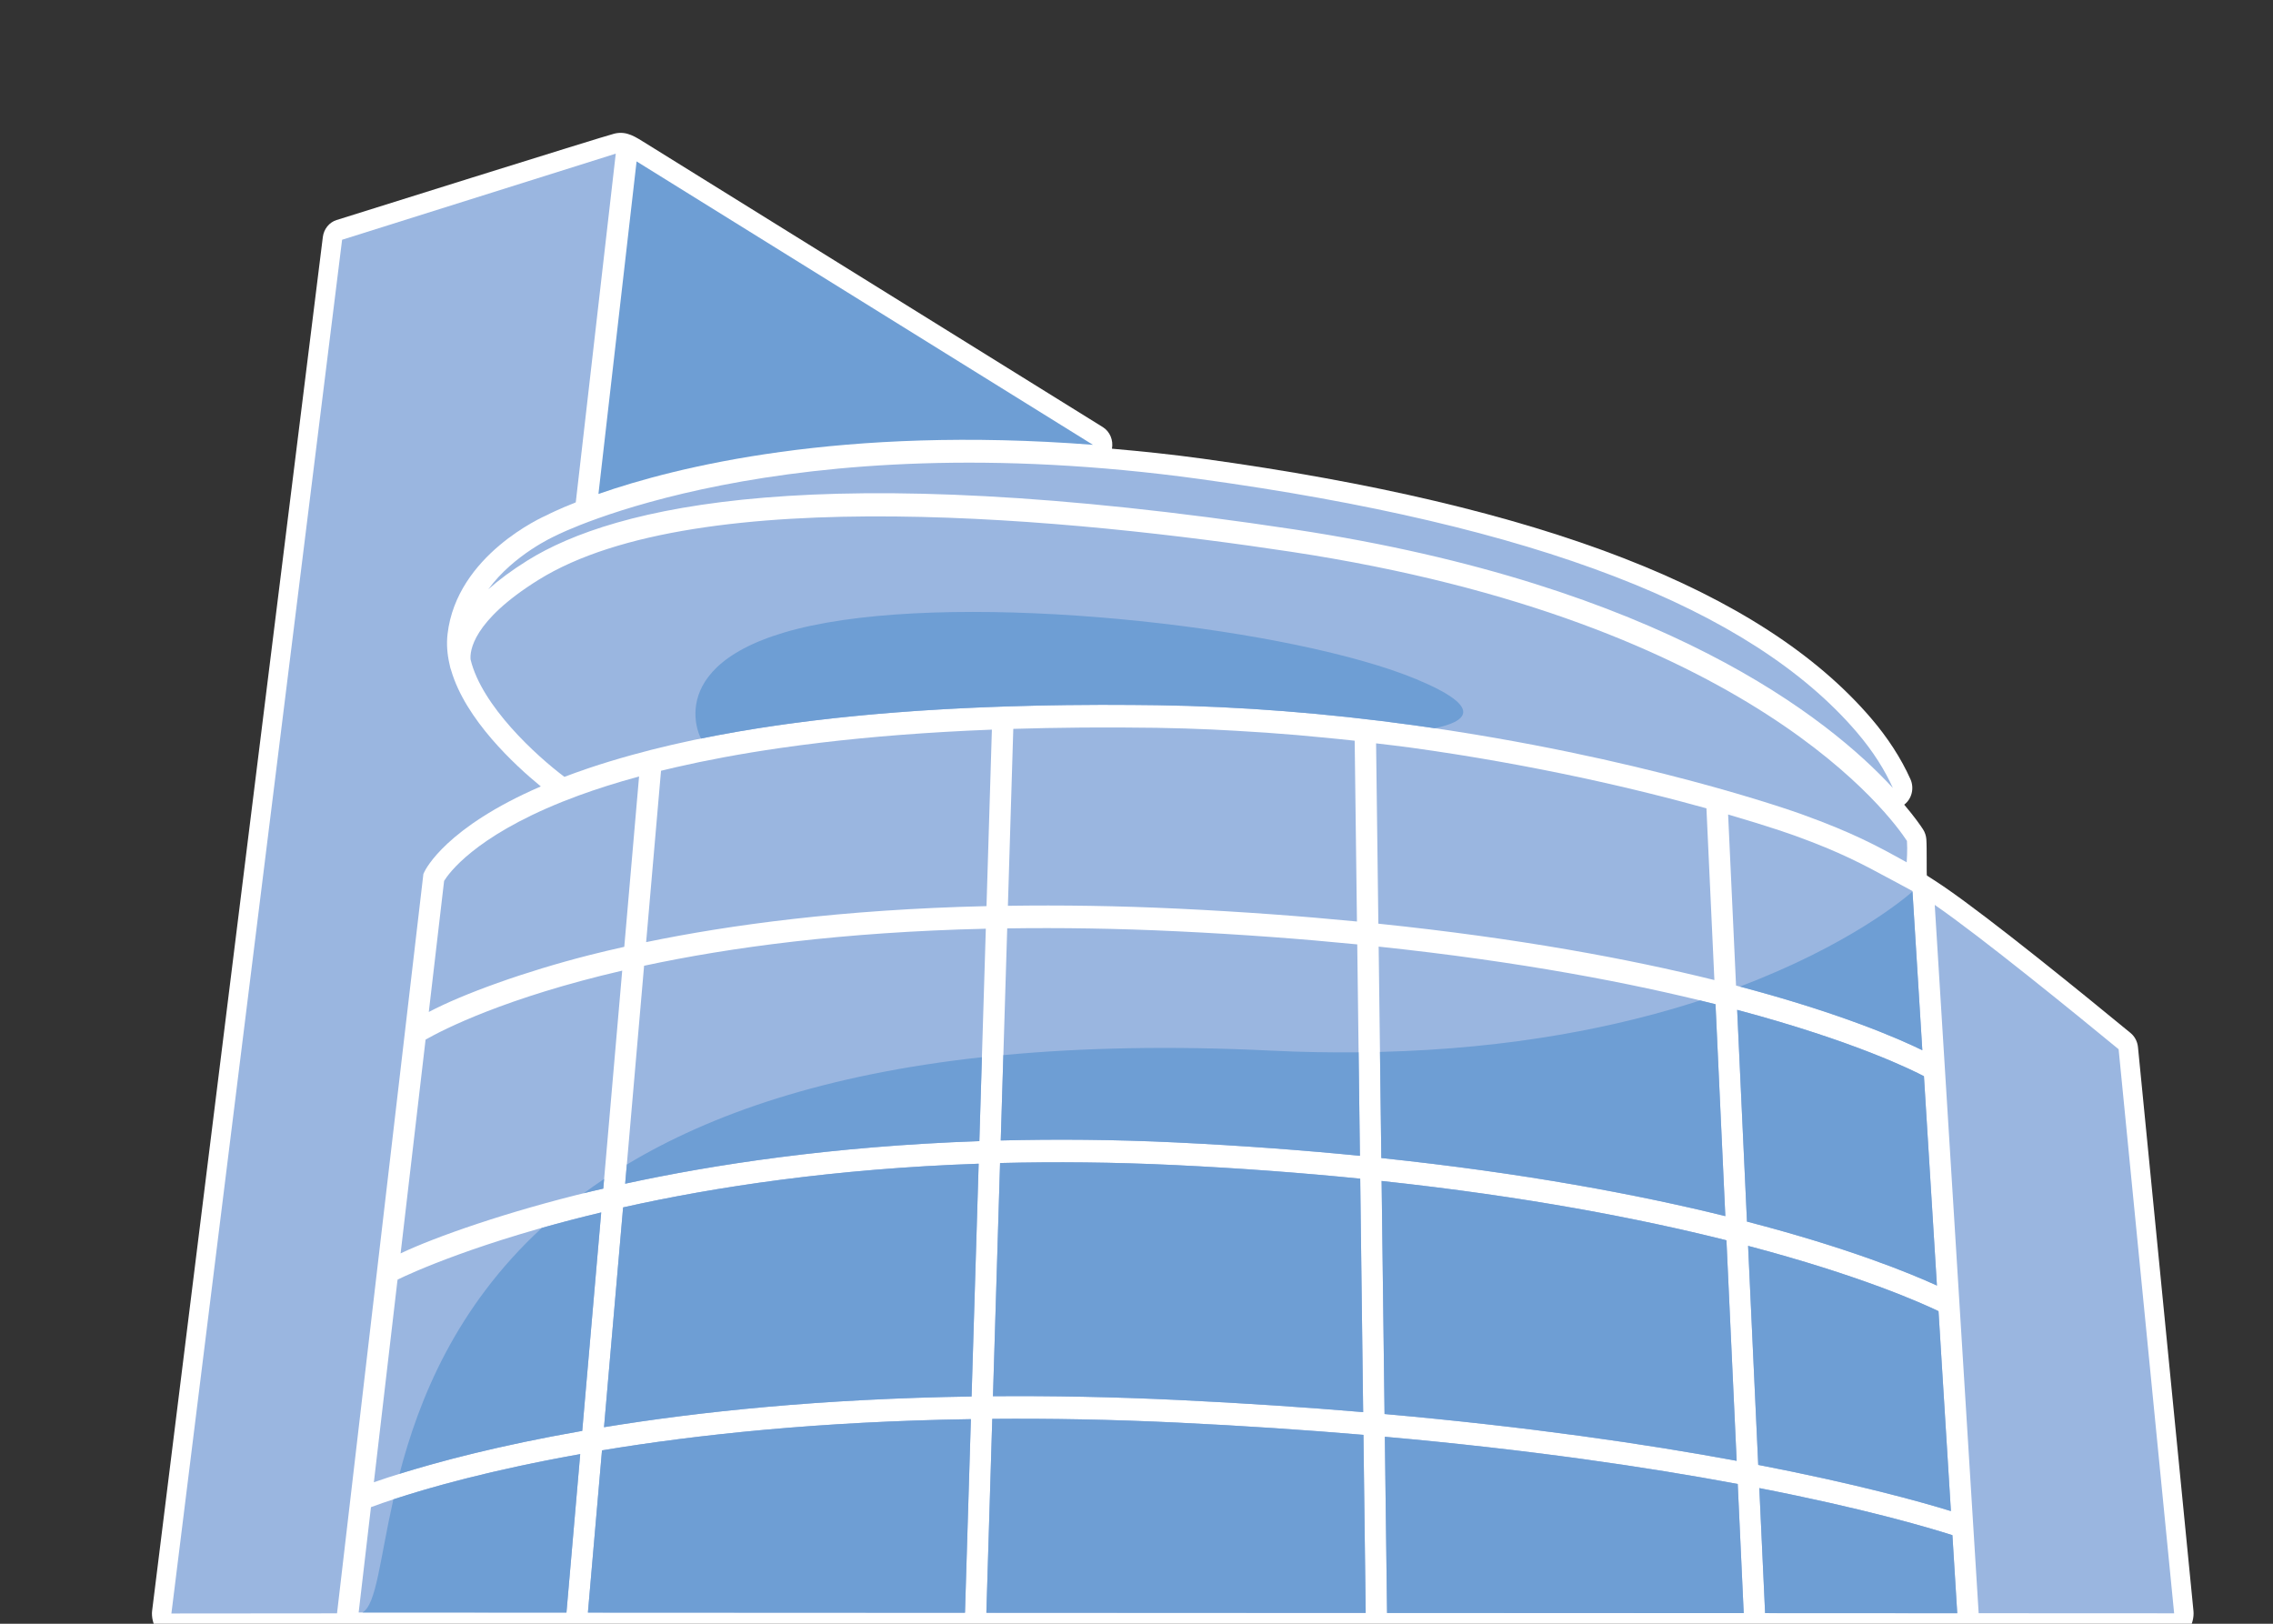
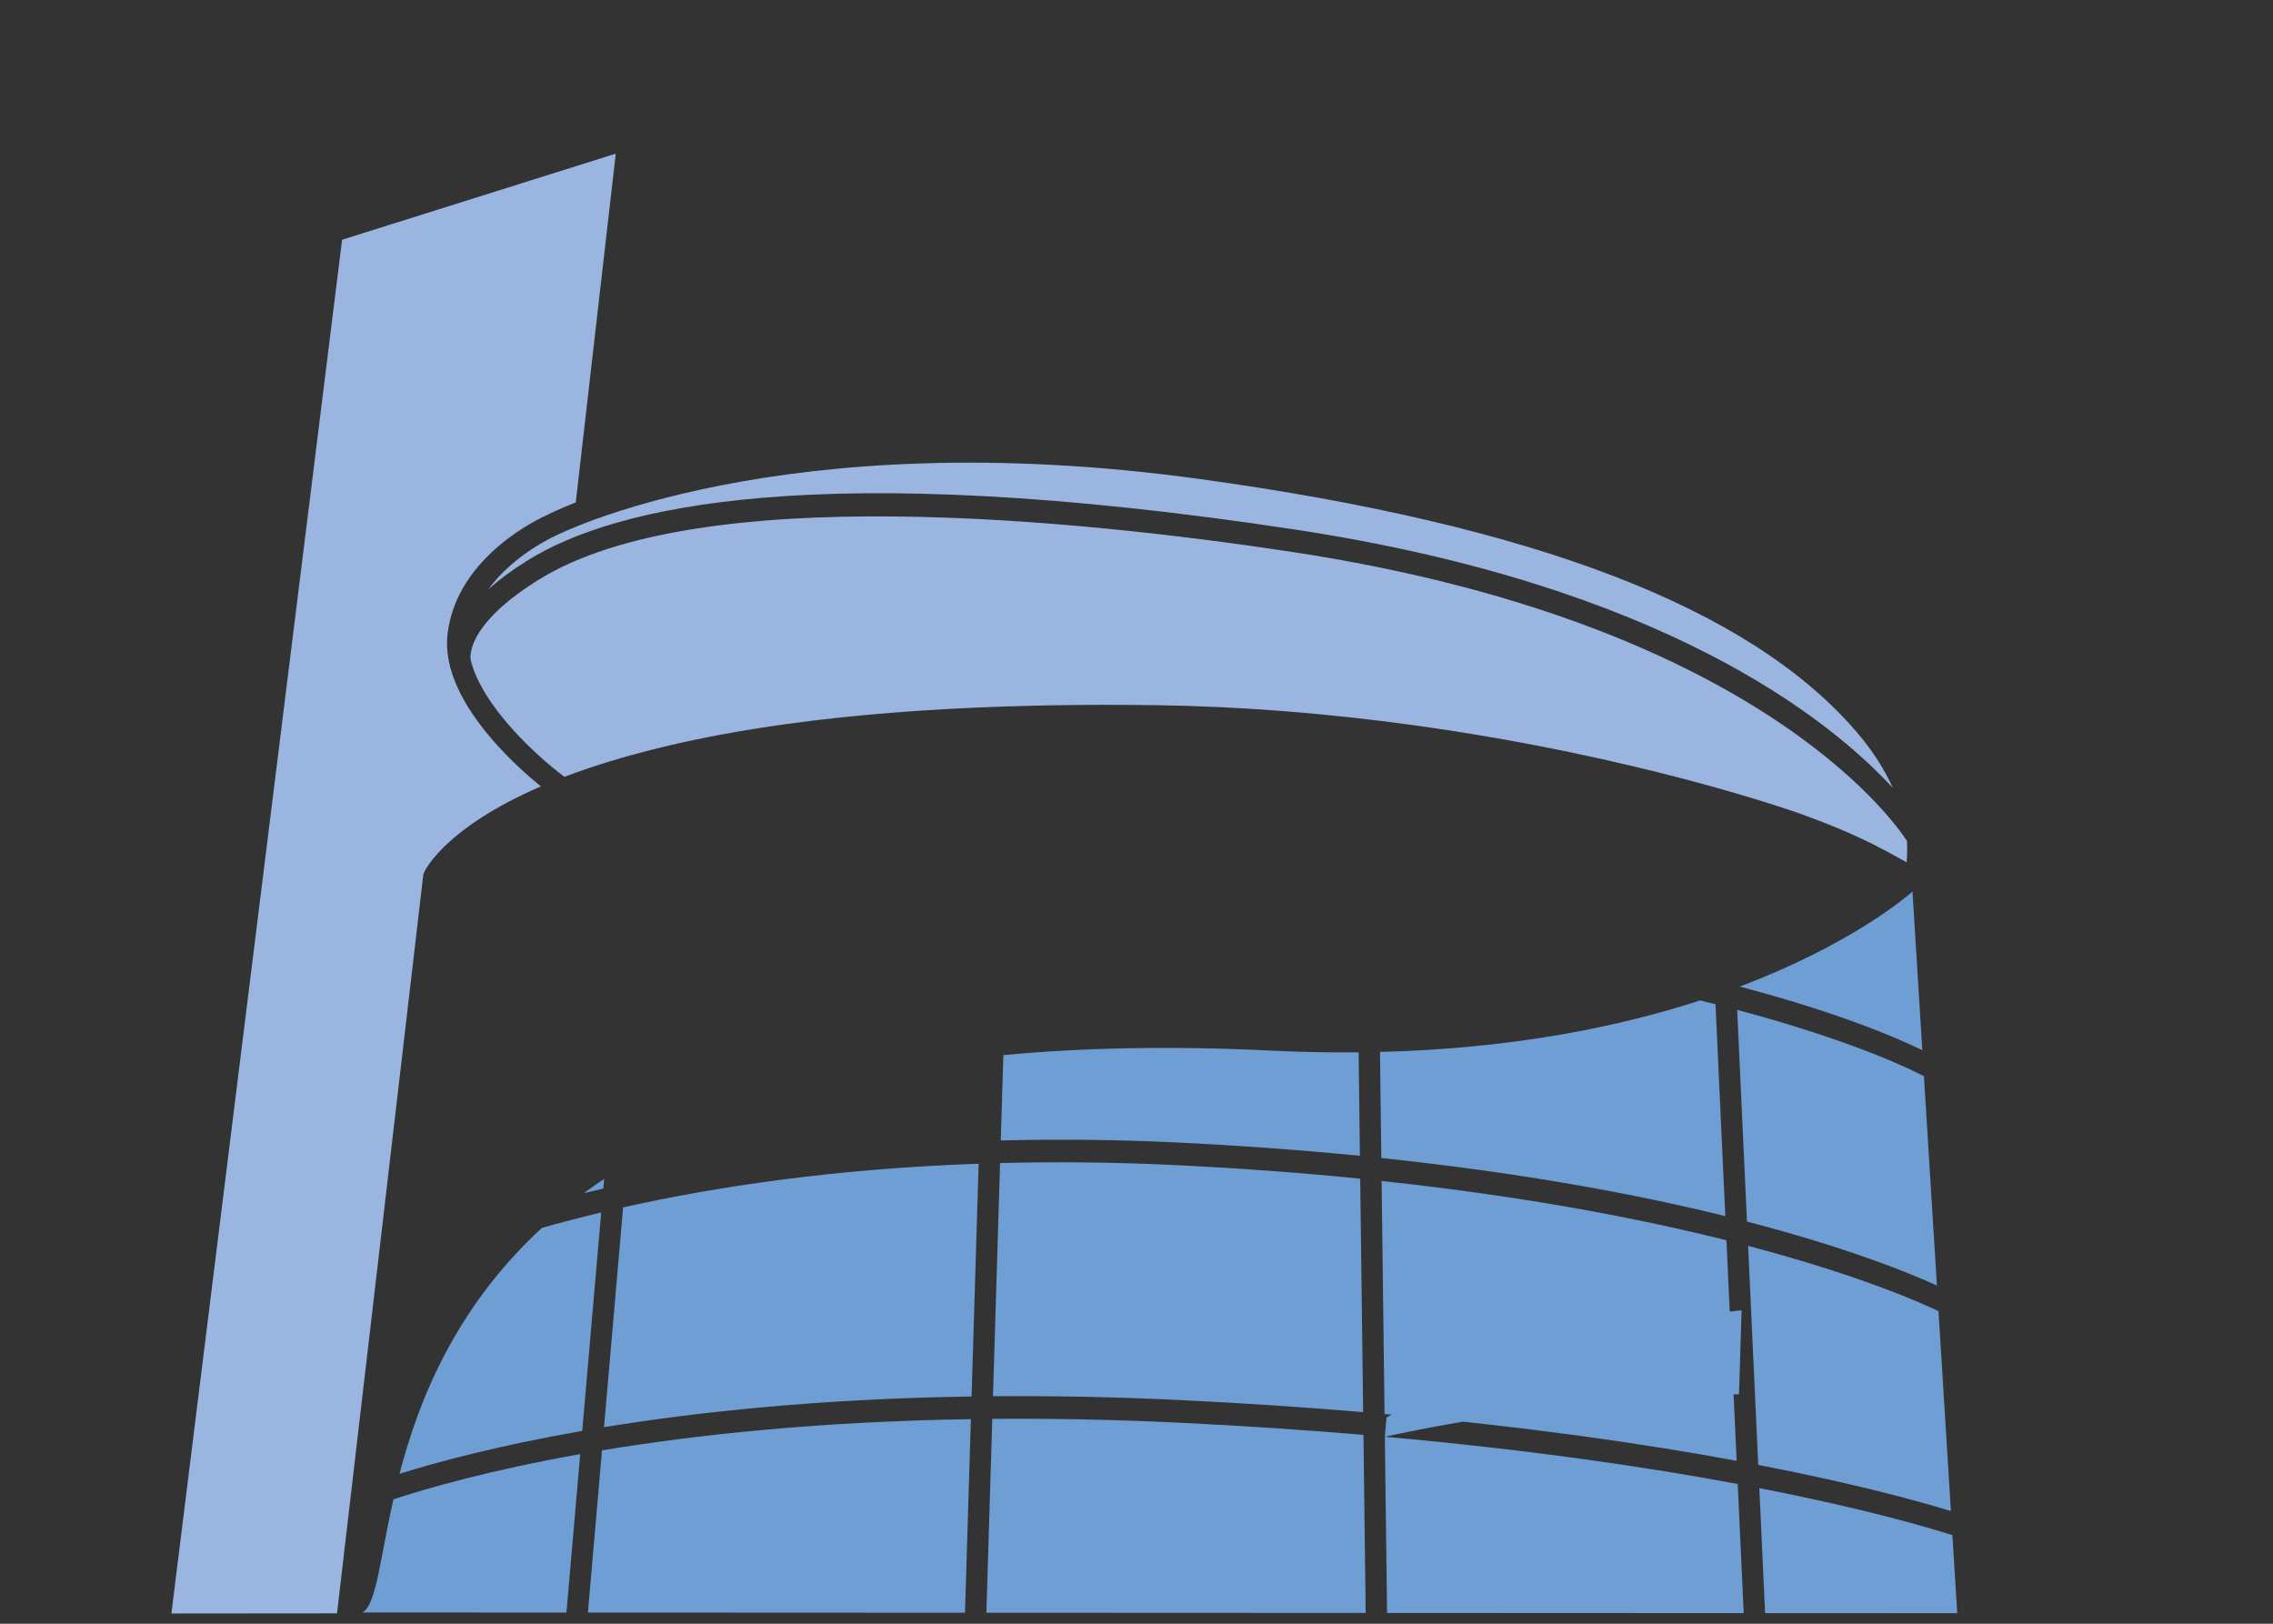
<svg xmlns="http://www.w3.org/2000/svg" xmlns:ns1="http://sodipodi.sourceforge.net/DTD/sodipodi-0.dtd" xmlns:ns2="http://www.inkscape.org/namespaces/inkscape" ns1:docname="legco.svg" ns2:version="1.0 (4035a4fb49, 2020-05-01)" id="svg869" version="1.1" viewBox="0 0 210 150" height="150mm" width="210mm">
  <rect x="0" y="0" width="210" height="150" fill="#333333" stroke="none" />
  <defs id="defs863">
    <clipPath clipPathUnits="userSpaceOnUse" id="clipPath93">
      <path d="M 0,1275.591 H 2290.141 V 0 H 0 Z" id="path91" />
    </clipPath>
  </defs>
  <ns1:namedview ns2:window-maximized="0" ns2:window-y="0" ns2:window-x="182" ns2:window-height="1040" ns2:window-width="1279" showgrid="false" ns2:document-rotation="0" ns2:current-layer="g87" ns2:document-units="mm" ns2:cy="560" ns2:cx="-110" ns2:zoom="0.35" ns2:pageshadow="2" ns2:pageopacity="0.0" borderopacity="1.0" bordercolor="#666666" pagecolor="#ffffff" id="base" />
  <g id="layer1" ns2:groupmode="layer" ns2:label="Layer 1">
    <g transform="matrix(0.278,0,0,-0.294,-165.89,243.69)" id="g87">
      <g transform="translate(-10.872,120.983)" id="g89" clip-path="url(#clipPath93)">
        <g id="g95" transform="translate(1318.119,378.878)">
-           <path d="m 0,0 c -0.183,1.749 -1.072,3.352 -2.46,4.433 -16.494,12.828 -46.424,35.817 -61.555,45.666 -0.873,0.569 -4.131,2.65 -6.123,3.809 -0.169,0.098 0.028,8.592 -0.191,11.385 -0.09,1.132 -0.476,2.217 -1.115,3.151 -0.816,1.186 -2.82,3.923 -6.241,7.732 2.53,1.82 3.413,5.189 2.07,8.013 -3.116,6.564 -7.528,13.018 -13.118,19.184 -36.393,40.141 -109.056,66.808 -222.143,81.528 -10.123,1.318 -20.147,2.306 -30.1,3.125 0.516,2.662 -0.671,5.396 -3.051,6.795 l -151.664,89.052 c -3.59,2.074 -6.443,4.107 -10.649,3.154 -3.564,-0.808 -92.33,-27.151 -92.33,-27.151 -2.442,-0.727 -4.231,-2.824 -4.563,-5.354 l -56.732,-431.649 c -0.243,-1.845 0.321,-4.434 1.55,-5.833 1.229,-1.398 3.002,-3.031 4.862,-3.029 H 12.026 c 1.829,0.001 3.572,1.665 4.795,3.02 1.227,1.36 1.817,3.906 1.628,5.729 z" style="fill:#ffffff;fill-opacity:1;fill-rule:nonzero;stroke:none" id="path97" />
-         </g>
+           </g>
        <g id="g99" transform="translate(812.213,659.607)">
          <path d="m 0,0 -90.921,-27.045 -56.731,-431.651 55.044,0.045 28.699,232.314 0.254,0.527 c 0.53,1.098 7.399,14.159 38.774,26.994 -8.628,6.674 -25.033,20.991 -29.819,36.539 -0.134,0.321 -0.352,0.944 -0.514,1.834 -0.773,3.148 -1.051,6.333 -0.661,9.507 3.053,24.862 31.79,36.872 33.013,37.373 0.548,0.272 3.775,1.823 9.597,4.001 L 0.021,-0.013 Z" style="fill:#9ab6e0;fill-opacity:1;fill-rule:nonzero;stroke:none" id="path101" />
        </g>
        <g id="g103" transform="translate(1241.344,443.663)">
          <path d="m 0,0 c -4.783,6.962 -51.376,68.906 -204.656,90.853 -70.649,10.112 -197.087,22.416 -250.144,-8.832 -22.067,-12.993 -22.818,-22.488 -22.556,-25.025 3.735,-14.639 21.938,-30.309 31.182,-36.865 0.032,0.012 0.068,0.022 0.101,0.034 2.32,0.835 4.754,1.663 7.302,2.484 0.371,0.121 0.74,0.241 1.114,0.359 2.037,0.646 4.156,1.285 6.342,1.917 1.309,0.381 2.643,0.752 3.982,1.121 1.149,0.314 2.31,0.627 3.5,0.936 34.915,9.165 79.705,14.358 133.801,15.514 1.572,0.034 3.151,0.067 4.748,0.095 2.019,0.034 4.041,0.067 6.086,0.091 3.561,0.041 7.175,0.068 10.854,0.076 0.364,0 0.715,0.007 1.08,0.008 0.64,0 1.31,-0.013 1.952,-0.013 5.083,-0.003 10.254,-0.031 15.564,-0.101 0.186,-0.003 0.364,-0.002 0.552,-0.004 27.481,-0.376 56.151,-2.491 85.211,-6.285 C -88.752,26.546 -37.204,9.14 -35.05,8.404 c 0.108,-0.037 0.197,-0.07 0.305,-0.107 16.363,-5.597 24.269,-9.543 34.657,-15.017 0,0 0.308,3.956 0.088,6.72 M -203.649,97.884 C -81.24,80.358 -25.913,38.443 -4.681,16.633 c -2.554,5.383 -6.362,11.322 -12.064,17.612 -35.321,38.959 -106.693,64.949 -218.19,79.46 -139.361,18.144 -213.412,-17.434 -214.142,-17.797 -0.352,-0.151 -13.902,-5.882 -22.376,-16.835 3.424,2.88 7.691,5.915 13.048,9.071 28.799,16.957 96.375,32.413 254.756,9.74" style="fill:#9ab6e0;fill-opacity:1;fill-rule:nonzero;stroke:none" id="path105" />
        </g>
        <g id="g107" transform="translate(1174.705,453.901)">
-           <path d="m 0,0 c -2.803,0.736 -5.788,1.502 -8.945,2.287 -0.029,0.007 -0.056,0.014 -0.084,0.021 -1.497,0.372 -3.038,0.75 -4.612,1.13 -0.148,0.036 -0.297,0.071 -0.445,0.107 -1.492,0.359 -3.02,0.723 -4.579,1.088 -0.185,0.044 -0.367,0.087 -0.554,0.13 -1.605,0.376 -3.247,0.753 -4.921,1.133 -0.119,0.027 -0.234,0.053 -0.354,0.08 -7.258,1.641 -15.148,3.315 -23.6,4.959 -0.31,0.06 -0.629,0.121 -0.941,0.18 -1.734,0.335 -3.488,0.669 -5.268,1.001 -0.539,0.101 -1.088,0.199 -1.631,0.3 -1.589,0.293 -3.195,0.585 -4.821,0.874 -0.631,0.112 -1.267,0.225 -1.903,0.336 -1.586,0.278 -3.189,0.555 -4.807,0.829 -0.666,0.113 -1.334,0.226 -2.006,0.338 -1.616,0.27 -3.25,0.537 -4.896,0.802 -0.688,0.11 -1.372,0.22 -2.065,0.33 -1.739,0.275 -3.499,0.546 -5.27,0.814 -0.595,0.09 -1.183,0.181 -1.78,0.271 -2.064,0.307 -4.152,0.609 -6.257,0.906 -0.324,0.046 -0.642,0.094 -0.967,0.14 -2.491,0.348 -5.01,0.69 -7.558,1.022 -3.855,0.504 -7.681,0.9 -11.522,1.344 l 0.757,-56.661 c 46.813,-4.594 83.628,-11.142 111.672,-17.716 z m -359.343,-117.941 c 29.033,5.965 68.746,11.758 117.708,13.375 l 2.151,66.741 c -47.503,-1.042 -84.99,-5.851 -113.568,-11.635 z M 3.016,-61.558 c -27.927,6.668 -64.877,13.404 -111.949,18.112 l 0.887,-66.431 c 47.552,-4.735 85.362,-11.496 114.322,-18.252 z m -178.712,-131.46 c -21.892,0.993 -42.417,1.331 -61.643,1.181 l -1.963,-60.921 126.06,-0.055 -0.746,55.953 c -19.144,1.533 -39.702,2.845 -61.708,3.842 m 193.271,-20.575 1.924,-39.279 63.852,-0.028 -1.608,24.522 c -8.433,2.541 -29.618,8.417 -64.168,14.785 m 119.408,137.9 C 122.84,-64.692 91.251,-40.352 75.872,-30.34 l 14.599,-222.564 64.962,-0.029 z m -503.354,-118.759 c 31.695,4.896 72.388,8.936 122.151,9.647 l 2.357,73.141 c -48.033,-1.582 -87.592,-7.264 -118.163,-13.722 z m 373.019,58.726 c -28.868,6.847 -66.84,13.791 -114.598,18.639 l 0.978,-73.223 c 48.058,-4.042 86.959,-9.448 117.015,-14.707 z m 65.636,51.554 c -3.194,1.606 -22.644,10.915 -62.069,20.85 l 3.259,-66.527 c 33.634,-8.252 54.125,-16.205 63.124,-20.092 z m -179.161,-113.288 0.739,-55.356 118.525,-0.053 -1.988,40.572 c -29.901,5.281 -68.889,10.749 -117.276,14.837 m 184.003,39.464 c -5.48,2.495 -25.95,11.213 -63.279,20.518 l 3.371,-68.819 c 32.678,-5.966 53.873,-11.561 64.028,-14.511 z m -448.848,-94.703 125.314,-0.056 1.96,60.828 c -50.242,-0.728 -91.075,-4.863 -122.592,-9.809 z m 195.453,147.719 c 21.894,-0.993 42.233,-2.434 61.11,-4.196 l -0.887,66.43 c -18.421,1.723 -38.308,3.136 -59.779,4.109 -20.229,0.916 -39.012,1.158 -56.549,0.918 l -2.148,-66.641 c 18.232,0.44 37.644,0.313 58.253,-0.62 m 0.768,73.457 c 21.322,-0.966 41.056,-2.354 59.358,-4.035 l -0.758,56.809 c -3.832,0.407 -7.64,0.745 -11.452,1.093 -2.614,0.238 -5.23,0.482 -7.833,0.691 -3.344,0.271 -6.673,0.509 -9.997,0.733 -3.465,0.231 -6.916,0.433 -10.355,0.613 -2.609,0.138 -5.223,0.285 -7.816,0.392 -5.946,0.244 -11.859,0.431 -17.704,0.517 -0.199,0.002 -0.402,0.013 -0.6,0.016 -4.062,0.055 -8.043,0.087 -11.966,0.102 -0.634,0.002 -1.255,10e-4 -1.885,0.002 -3.359,0.008 -6.673,0.002 -9.931,-0.018 -0.585,-0.004 -1.172,-0.008 -1.754,-0.013 -7.658,-0.062 -15.051,-0.197 -22.161,-0.406 l -1.791,-55.593 c 17.547,0.245 36.364,0.015 56.645,-0.903 M 71.748,-75.998 68.468,-26 l -1.245,0.657 -0.004,0.001 v -0.001 l -0.003,0.003 c -2.071,1.039 -3.997,2.023 -5.84,2.964 -9.403,4.803 -16.863,8.606 -31.783,13.715 -0.101,0.035 -0.193,0.067 -0.295,0.102 -0.808,0.276 -8.636,2.918 -22.09,6.622 L 9.84,-55.684 c 33.933,-8.397 53.689,-16.525 61.908,-20.314 m -247.121,-109.909 c 21.836,-0.989 42.246,-2.292 61.289,-3.81 l -0.979,73.35 c -19,1.806 -39.495,3.275 -61.529,4.273 -20.552,0.931 -39.931,1.08 -58.157,0.644 l -2.36,-73.272 c 19.273,0.148 39.828,-0.192 61.736,-1.185 m -272.537,-66.758 69.056,-0.03 4.574,49.783 c -38.05,-6.399 -61.147,-13.719 -69.542,-16.669 z m 12.92,104.58 -0.013,-0.102 0.067,-0.159 c -0.029,-0.011 -0.062,-0.025 -0.091,-0.038 l -7.83,-63.374 c 11.08,3.66 34.119,10.334 69.248,16.147 l 6.304,68.635 c -40.379,-9.099 -63.424,-19.124 -67.685,-21.109 m 68.374,28.6 6.291,68.488 c -38.796,-8.513 -59.432,-18.484 -65.349,-21.676 l -8.298,-67.168 c 11.468,5.165 35.582,13.18 63.55,19.523 1.22,0.276 2.539,0.555 3.806,0.833 M -237.47,24.732 c -21.296,-0.787 -40.077,-2.214 -56.617,-4.071 -0.039,-0.005 -0.077,-0.009 -0.077,-0.009 -2.337,-0.262 -4.591,-0.53 -6.804,-0.803 -0.077,-0.01 -0.155,-0.02 -0.232,-0.03 -2.195,-0.272 -4.346,-0.553 -6.456,-0.84 -0.068,-0.01 -0.136,-0.019 -0.203,-0.028 -13.05,-1.783 -24.518,-3.834 -34.574,-6.021 -0.099,-0.022 -0.195,-0.044 -0.295,-0.066 -1.536,-0.336 -3.04,-0.675 -4.51,-1.015 -0.063,-0.015 -0.123,-0.03 -0.186,-0.044 l -4.946,-53.844 c 27.537,5.385 65.01,10.253 113.114,11.314 z m -122.168,-68.249 4.917,53.533 c -7.581,-1.951 -14.188,-3.957 -19.927,-5.939 -0.107,-0.037 -0.216,-0.074 -0.323,-0.111 -1.871,-0.65 -3.656,-1.296 -5.342,-1.937 -29.151,-11.075 -37.703,-22.508 -39.201,-24.835 l -5.088,-41.182 c 11.312,5.654 31.902,12.716 53.561,17.918 3.534,0.848 7.388,1.703 11.403,2.553" style="fill:#9ab6e0;fill-opacity:1;fill-rule:nonzero;stroke:none" id="path109" />
-         </g>
+           </g>
        <g id="g111" transform="translate(1078.242,494.498)">
-           <path d="m 0,0 c -39.881,15.657 -139.983,27.113 -195.984,17.73 -56.006,-9.378 -41.981,-35.818 -41.981,-35.818 l 0.333,-0.57 c 30.885,5.946 67.863,9.403 110.702,10.319 1.573,0.034 3.152,0.068 4.748,0.095 2.02,0.034 4.041,0.067 6.086,0.091 3.562,0.041 7.175,0.068 10.855,0.076 0.364,0 0.715,0.007 1.08,0.008 0.639,0 1.309,-0.013 1.952,-0.013 5.083,-0.003 10.254,-0.031 15.563,-0.101 0.187,-0.003 0.365,-0.002 0.552,-0.004 27.482,-0.376 56.152,-2.491 85.211,-6.285 2.377,-0.31 4.73,-0.629 7.058,-0.953 C 16.163,-13.475 23.474,-9.213 0,0" style="fill:#6e9ed4;fill-opacity:1;fill-rule:nonzero;stroke:none" id="path113" />
-         </g>
+           </g>
        <g id="g115" transform="translate(1177.721,392.343)">
-           <path d="m 0,0 c -1.672,0.398 -3.379,0.798 -5.115,1.197 -27.122,-8.331 -62.388,-15.136 -106.392,-16.176 l 0.445,-33.34 c 47.552,-4.736 85.363,-11.496 114.323,-18.252 z m 3.633,-74.168 c -28.868,6.847 -66.841,13.791 -114.599,18.639 l 0.979,-73.223 c 48.057,-4.042 86.959,-9.448 117.014,-14.707 z m -182.345,-57.292 c -21.892,0.992 -42.417,1.331 -61.643,1.181 l -1.962,-60.921 126.059,-0.056 -0.746,55.953 c -19.143,1.533 -39.702,2.846 -61.708,3.843 m 68.819,-4.442 0.74,-55.357 118.524,-0.053 -1.987,40.573 c -29.902,5.281 -68.89,10.749 -117.277,14.837 m -252.465,79.518 c 29.033,5.966 68.746,11.759 117.708,13.375 l 0.849,26.368 c -52.096,-5.392 -90.09,-17.834 -118.005,-33.728 z M 78.728,-166.82 c -8.434,2.541 -29.619,8.417 -64.168,14.785 l 1.923,-39.279 63.852,-0.029 z m -4.618,70.382 c -5.479,2.495 -25.95,11.212 -63.279,20.518 l 3.371,-68.819 c 32.679,-5.966 53.873,-11.562 64.028,-14.511 z m -4.841,73.824 c -3.195,1.605 -22.645,10.915 -62.07,20.849 l 3.259,-66.526 c 33.635,-8.252 54.125,-16.205 63.124,-20.093 z m -248.553,-20.809 c 21.893,-0.992 42.232,-2.433 61.109,-4.195 l -0.434,32.514 c -9.282,-0.085 -18.905,0.064 -28.941,0.531 -33.464,1.553 -62.975,0.925 -89.123,-1.404 l -0.864,-26.826 c 18.231,0.441 37.643,0.314 58.253,-0.62 m -190.348,-14.505 0.278,3.032 c -2.328,-1.475 -4.593,-2.967 -6.769,-4.489 0.894,0.208 1.782,0.419 2.685,0.624 1.22,0.277 2.54,0.556 3.806,0.833 m 191.243,-66.422 c 21.836,-0.989 42.246,-2.292 61.289,-3.809 l -0.979,73.349 c -19,1.807 -39.494,3.276 -61.528,4.274 -20.552,0.931 -39.931,1.08 -58.158,0.643 l -2.36,-73.271 c 19.273,0.147 39.828,-0.192 61.736,-1.186 M 65.462,35.41 C 62.62,33.053 44.185,18.477 8.074,5.558 41.228,-2.727 60.617,-10.699 68.732,-14.44 Z m -434.849,-168.305 c 31.696,4.897 72.388,8.937 122.152,9.648 l 2.356,73.141 c -48.032,-1.582 -87.592,-7.264 -118.163,-13.722 z m -5.35,-58.247 125.313,-0.055 1.96,60.828 c -50.241,-0.729 -91.074,-4.863 -122.592,-9.81 z m -74.911,0.034 67.779,-0.03 4.573,49.783 c -29.916,-5.031 -50.547,-10.622 -62.099,-14.22 -4.526,-19.068 -5.616,-33.007 -10.253,-35.533 m 59.604,120.836 c -28.628,-24.996 -40.883,-53.93 -47.303,-77.274 12.722,3.758 32.92,8.892 60.722,13.492 l 6.305,68.636 c -7.127,-1.605 -13.685,-3.24 -19.724,-4.854" style="fill:#6e9ed4;fill-opacity:1;fill-rule:nonzero;stroke:none" id="path117" />
+           <path d="m 0,0 c -1.672,0.398 -3.379,0.798 -5.115,1.197 -27.122,-8.331 -62.388,-15.136 -106.392,-16.176 l 0.445,-33.34 c 47.552,-4.736 85.363,-11.496 114.323,-18.252 z m 3.633,-74.168 c -28.868,6.847 -66.841,13.791 -114.599,18.639 l 0.979,-73.223 c 48.057,-4.042 86.959,-9.448 117.014,-14.707 z m -182.345,-57.292 c -21.892,0.992 -42.417,1.331 -61.643,1.181 l -1.962,-60.921 126.059,-0.056 -0.746,55.953 c -19.143,1.533 -39.702,2.846 -61.708,3.843 m 68.819,-4.442 0.74,-55.357 118.524,-0.053 -1.987,40.573 c -29.902,5.281 -68.89,10.749 -117.277,14.837 c 29.033,5.966 68.746,11.759 117.708,13.375 l 0.849,26.368 c -52.096,-5.392 -90.09,-17.834 -118.005,-33.728 z M 78.728,-166.82 c -8.434,2.541 -29.619,8.417 -64.168,14.785 l 1.923,-39.279 63.852,-0.029 z m -4.618,70.382 c -5.479,2.495 -25.95,11.212 -63.279,20.518 l 3.371,-68.819 c 32.679,-5.966 53.873,-11.562 64.028,-14.511 z m -4.841,73.824 c -3.195,1.605 -22.645,10.915 -62.07,20.849 l 3.259,-66.526 c 33.635,-8.252 54.125,-16.205 63.124,-20.093 z m -248.553,-20.809 c 21.893,-0.992 42.232,-2.433 61.109,-4.195 l -0.434,32.514 c -9.282,-0.085 -18.905,0.064 -28.941,0.531 -33.464,1.553 -62.975,0.925 -89.123,-1.404 l -0.864,-26.826 c 18.231,0.441 37.643,0.314 58.253,-0.62 m -190.348,-14.505 0.278,3.032 c -2.328,-1.475 -4.593,-2.967 -6.769,-4.489 0.894,0.208 1.782,0.419 2.685,0.624 1.22,0.277 2.54,0.556 3.806,0.833 m 191.243,-66.422 c 21.836,-0.989 42.246,-2.292 61.289,-3.809 l -0.979,73.349 c -19,1.807 -39.494,3.276 -61.528,4.274 -20.552,0.931 -39.931,1.08 -58.158,0.643 l -2.36,-73.271 c 19.273,0.147 39.828,-0.192 61.736,-1.186 M 65.462,35.41 C 62.62,33.053 44.185,18.477 8.074,5.558 41.228,-2.727 60.617,-10.699 68.732,-14.44 Z m -434.849,-168.305 c 31.696,4.897 72.388,8.937 122.152,9.648 l 2.356,73.141 c -48.032,-1.582 -87.592,-7.264 -118.163,-13.722 z m -5.35,-58.247 125.313,-0.055 1.96,60.828 c -50.241,-0.729 -91.074,-4.863 -122.592,-9.81 z m -74.911,0.034 67.779,-0.03 4.573,49.783 c -29.916,-5.031 -50.547,-10.622 -62.099,-14.22 -4.526,-19.068 -5.616,-33.007 -10.253,-35.533 m 59.604,120.836 c -28.628,-24.996 -40.883,-53.93 -47.303,-77.274 12.722,3.758 32.92,8.892 60.722,13.492 l 6.305,68.636 c -7.127,-1.605 -13.685,-3.24 -19.724,-4.854" style="fill:#6e9ed4;fill-opacity:1;fill-rule:nonzero;stroke:none" id="path117" />
        </g>
        <g id="g119" transform="translate(970.82,568.126)">
-           <path d="M 0,0 -151.663,89.054 -164.337,-15.442 C -138.448,-6.896 -83.423,6.098 0,0" style="fill:#6e9ed4;fill-opacity:1;fill-rule:nonzero;stroke:none" id="path121" />
-         </g>
+           </g>
      </g>
    </g>
  </g>
</svg>